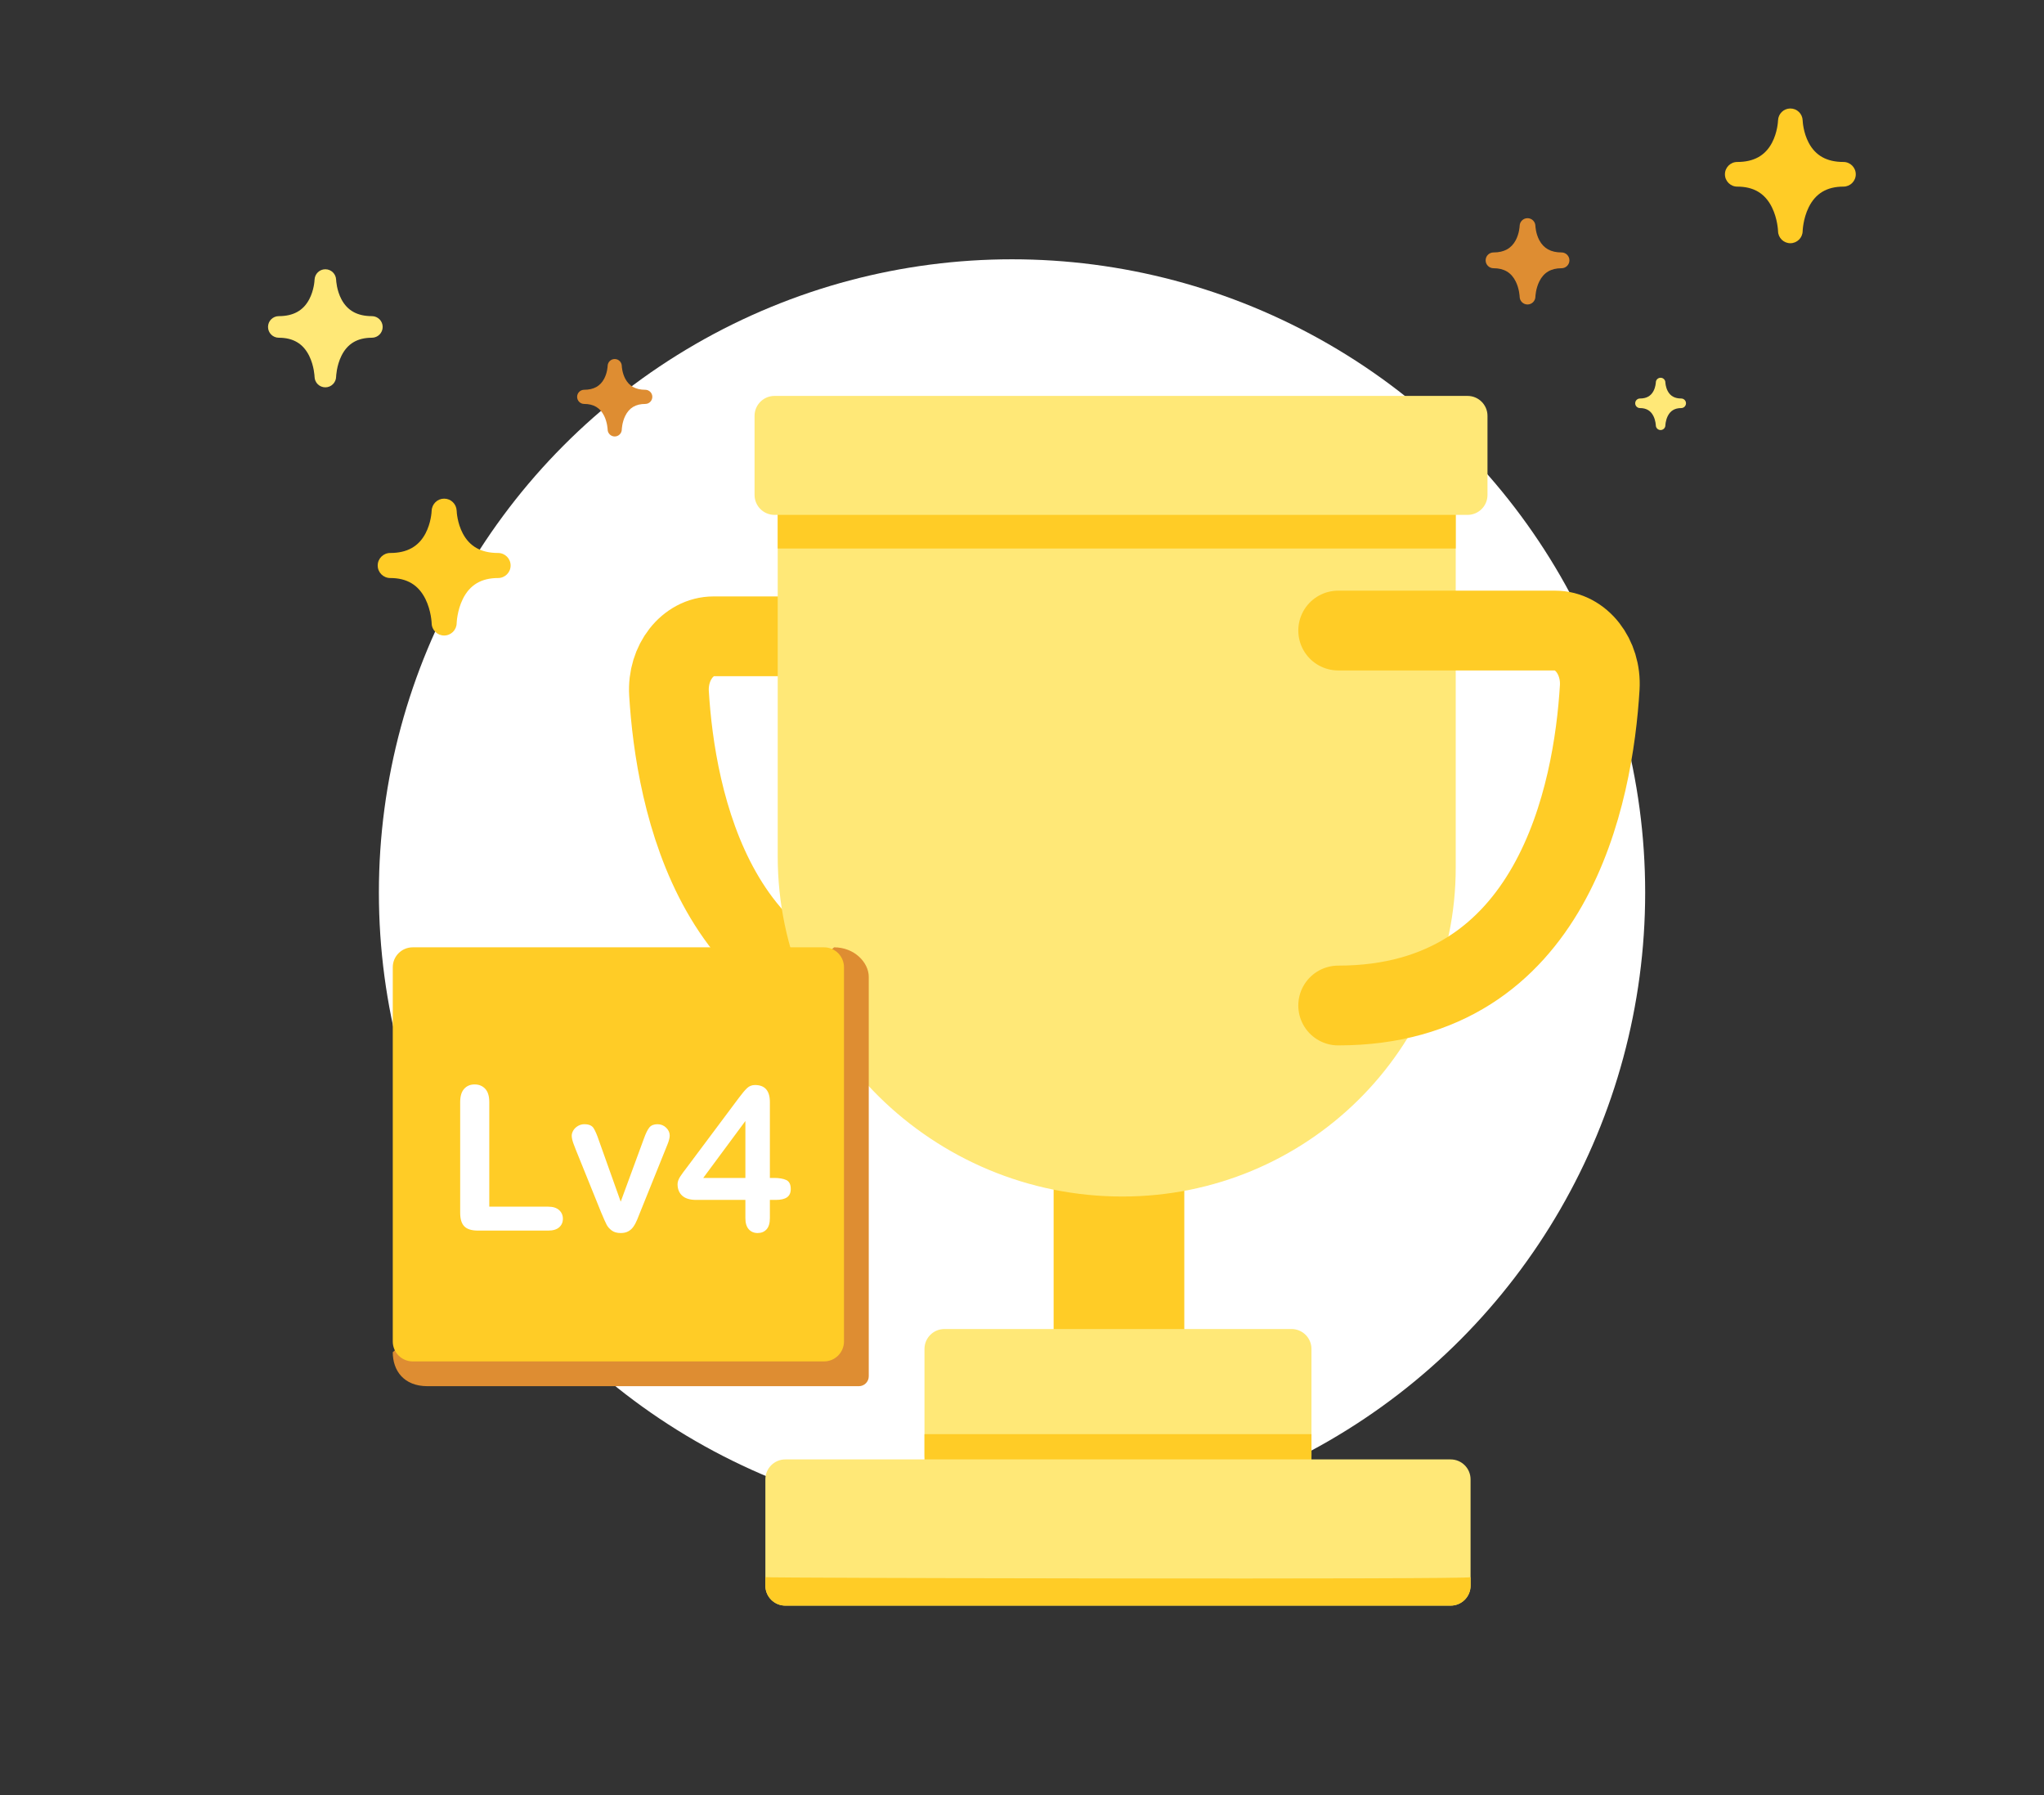
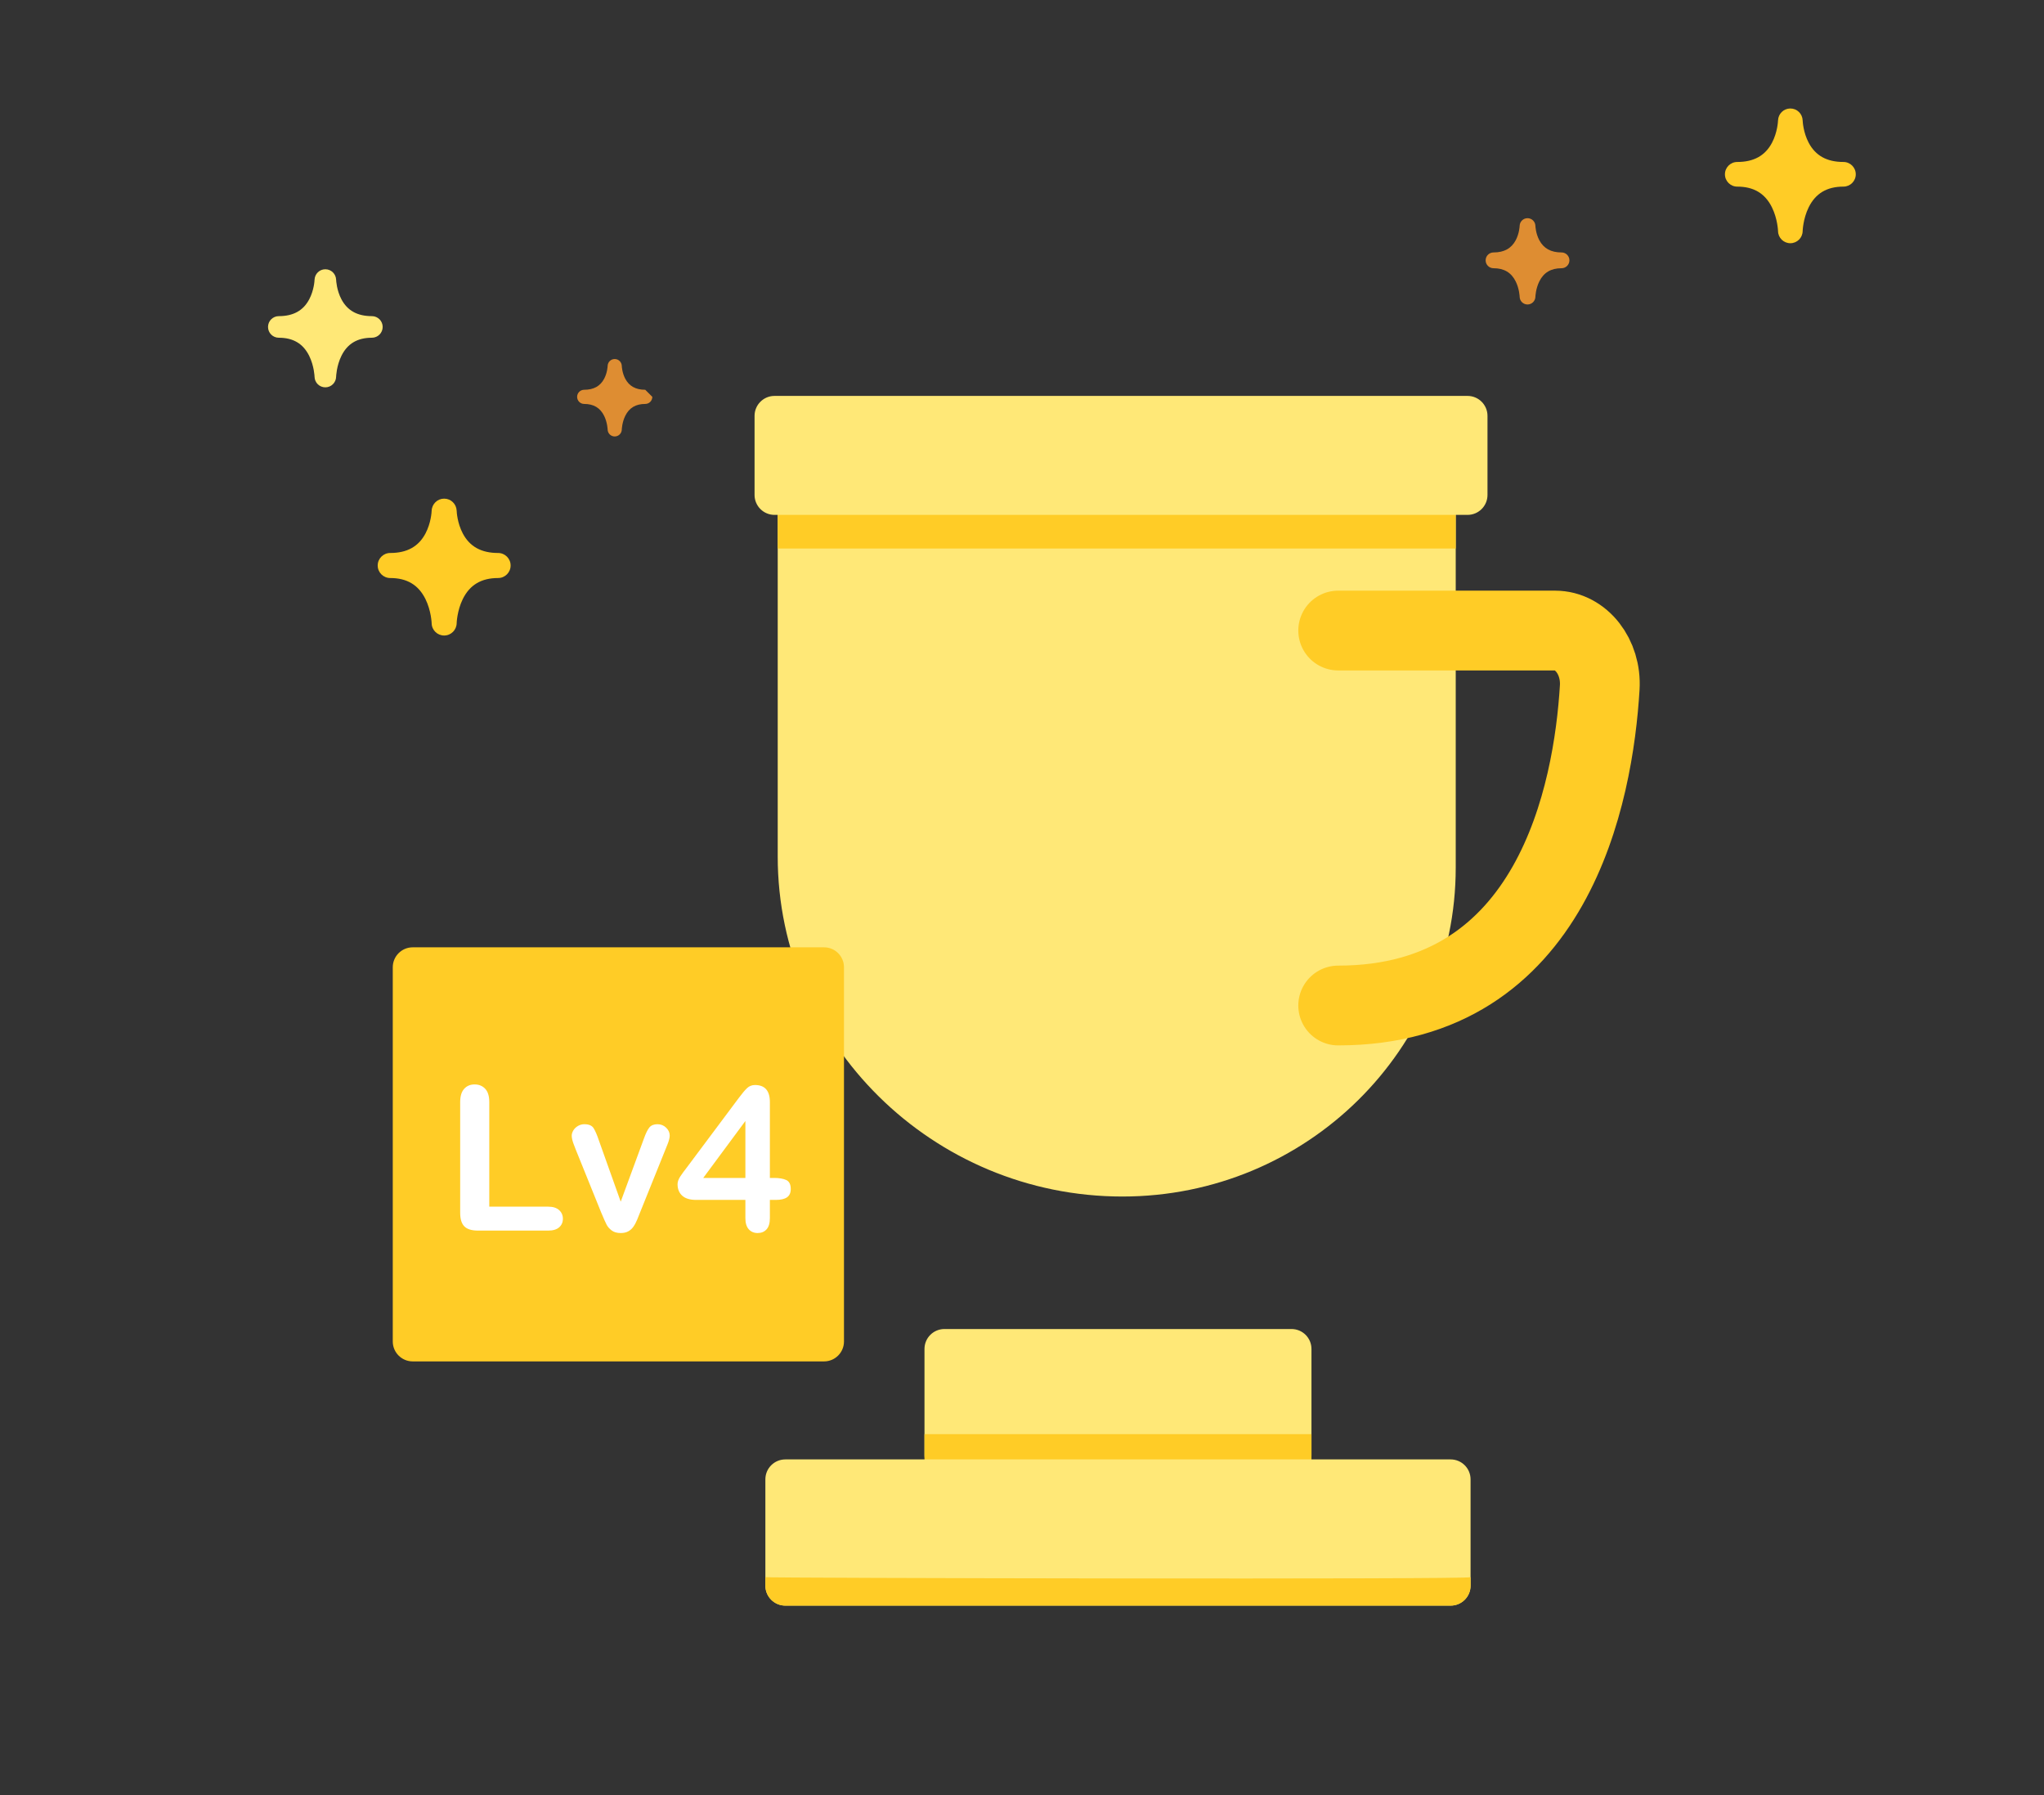
<svg xmlns="http://www.w3.org/2000/svg" xmlns:xlink="http://www.w3.org/1999/xlink" width="205px" height="180px" viewBox="0 0 205 180" version="1.1">
  <rect x="0" y="0" width="205" height="180" fill="#333333" stroke="none" />
  <title>img_cup</title>
  <desc>Created with Sketch.</desc>
  <defs>
    <polygon id="path-1" points="0.615 0.355 4.424 0.355 4.424 4.164 0.615 4.164" />
  </defs>
  <g id="Assets" stroke="none" stroke-width="1" fill="none" fill-rule="evenodd">
    <g transform="translate(-759, -36)" id="4">
      <g transform="translate(785, 46)">
-         <circle id="Oval" fill="#FFFFFF" cx="75.5" cy="79.5" r="63.5" />
        <g id="Group-8" transform="translate(149, 111)">
          <g id="Group-7">
            <mask id="mask-2" fill="white">
              <use xlink:href="#path-1" />
            </mask>
            <g id="Clip-6" />
          </g>
        </g>
        <g id="Group-44">
-           <path d="M67.328,53.805 L45.569,53.805 C42.973,53.805 40.91,56.432 41.097,59.528 C41.733,70.051 45.691,91.402 67.328,91.402" id="Stroke-14" stroke="#FFCC26" stroke-width="8" stroke-linecap="round" stroke-linejoin="round" />
-           <path d="M79.672,123.723 L79.672,103.252 C79.672,102.001 80.473,100.987 81.46,100.987 L90.99,100.987 C91.977,100.987 92.778,102.001 92.778,103.252 L92.778,123.723 C92.778,124.973 91.977,125.987 90.99,125.987 L81.46,125.987 C80.473,125.987 79.672,124.973 79.672,123.723" id="Fill-16" fill="#FFCC26" />
          <path d="M103.532,137.925 L68.72,137.925 C67.616,137.925 66.72,137.029 66.72,135.925 L66.72,125.265 C66.72,124.159 67.616,123.265 68.72,123.265 L103.532,123.265 C104.636,123.265 105.532,124.159 105.532,125.265 L105.532,135.925 C105.532,137.029 104.636,137.925 103.532,137.925" id="Fill-18" fill="#FFE877" />
          <path d="M68.72,138.925 C67.616,138.925 66.72,138.563 66.72,138.116 L66.72,133.808 C66.72,133.808 105.532,133.808 105.532,133.808 L105.532,138.116 C105.532,138.563 104.636,138.925 103.532,138.925 L68.72,138.925 Z" id="Fill-18" fill="#FFCC26" />
          <path d="M52.762,151 C51.658,151 50.762,150.104 50.762,149 L50.762,138.34 C50.762,137.235 51.658,136.34 52.762,136.34 L119.489,136.34 C120.593,136.34 121.489,137.235 121.489,138.34 L121.489,149 C121.489,150.104 120.593,151 119.489,151 L52.762,151 Z" id="Fill-20" fill="#FFE877" />
          <path d="M52.762,151 C51.658,151 50.762,150.104 50.762,149 L50.762,148.148 C50.762,148.24 121.489,148.395 121.489,148.148 L121.489,149 C121.489,150.104 120.593,151 119.489,151 L52.762,151 Z" id="Fill-20" fill="#FFCC26" />
          <path d="M86.568,109.979 C67.555,109.979 52,94.634 52,75.88 L52,36 L120,36 L120,77 C120,95.214 105.032,109.979 86.568,109.979" id="Fill-22" fill="#FFE877" />
          <rect id="Rectangle-8" fill="#FFCC26" x="52" y="41" width="68" height="4" />
          <path d="M121.186,41.629 L51.677,41.629 C50.573,41.629 49.677,40.734 49.677,39.629 L49.677,31.7 C49.677,30.596 50.573,29.7 51.677,29.7 L121.186,29.7 C122.29,29.7 123.186,30.596 123.186,31.7 L123.186,39.629 C123.186,40.734 122.29,41.629 121.186,41.629" id="Path" fill="#FFE877" />
          <path d="M23.957,45.449 C22.269,45.449 21.109,44.808 20.414,43.488 C19.862,42.441 19.804,41.338 19.801,41.216 C19.774,40.534 19.224,40 18.545,40 C17.869,40 17.319,40.533 17.292,41.215 C17.287,41.337 17.229,42.44 16.676,43.487 C15.98,44.808 14.822,45.449 13.136,45.449 C12.444,45.449 11.881,46.011 11.881,46.704 C11.881,47.398 12.444,47.96 13.136,47.96 C14.811,47.96 15.966,48.649 16.669,50.067 C17.252,51.246 17.291,52.483 17.292,52.496 C17.304,53.18 17.863,53.725 18.545,53.725 L18.549,53.725 C19.233,53.724 19.791,53.171 19.801,52.486 C19.801,52.479 19.837,51.241 20.417,50.065 C21.116,48.648 22.275,47.96 23.957,47.96 C24.65,47.96 25.212,47.398 25.212,46.704 C25.212,46.011 24.65,45.449 23.957,45.449" id="Fill-32" fill="#FFCC26" />
          <path d="M130.612,15.313 C129.547,15.313 128.817,14.909 128.378,14.078 C128.03,13.417 127.994,12.722 127.991,12.645 C127.976,12.215 127.628,11.878 127.201,11.878 C126.774,11.878 126.427,12.215 126.411,12.645 C126.408,12.722 126.371,13.416 126.023,14.078 C125.584,14.909 124.854,15.313 123.791,15.313 C123.354,15.313 123,15.667 123,16.105 C123,16.542 123.354,16.896 123.791,16.896 C124.847,16.896 125.575,17.331 126.017,18.225 C126.385,18.968 126.411,19.748 126.411,19.755 C126.418,20.188 126.77,20.531 127.201,20.531 L127.202,20.531 C127.634,20.53 127.985,20.181 127.991,19.75 C127.992,19.745 128.014,18.966 128.381,18.224 C128.821,17.33 129.551,16.896 130.612,16.896 C131.049,16.896 131.403,16.541 131.403,16.105 C131.403,15.667 131.049,15.313 130.612,15.313" id="Fill-34" fill="#DE8D32" />
          <path d="M158.887,6.241 C157.225,6.241 156.083,5.61 155.399,4.311 C154.856,3.28 154.8,2.195 154.795,2.075 C154.77,1.403 154.227,0.878 153.56,0.878 C152.895,0.878 152.352,1.403 152.326,2.074 C152.321,2.194 152.264,3.28 151.721,4.311 C151.036,5.61 149.895,6.241 148.236,6.241 C147.553,6.241 147,6.795 147,7.478 C147,8.16 147.553,8.713 148.236,8.713 C149.884,8.713 151.022,9.391 151.713,10.788 C152.287,11.947 152.325,13.165 152.326,13.177 C152.339,13.851 152.888,14.388 153.56,14.388 L153.562,14.388 C154.236,14.387 154.785,13.843 154.795,13.168 C154.796,13.161 154.83,11.943 155.401,10.786 C156.09,9.391 157.23,8.712 158.887,8.712 C159.569,8.712 160.122,8.16 160.122,7.477 C160.122,6.795 159.569,6.241 158.887,6.241" id="Fill-36" fill="#FFCC26" />
-           <path d="M38.713,29.083 C37.758,29.083 37.102,28.72 36.708,27.974 C36.396,27.381 36.364,26.757 36.362,26.688 C36.346,26.302 36.035,26 35.651,26 C35.269,26 34.957,26.302 34.942,26.687 C34.94,26.756 34.907,27.381 34.595,27.974 C34.2,28.72 33.545,29.083 32.591,29.083 C32.198,29.083 31.881,29.402 31.881,29.793 C31.881,30.186 32.198,30.504 32.591,30.504 C33.539,30.504 34.192,30.894 34.59,31.696 C34.919,32.363 34.942,33.064 34.942,33.07 C34.95,33.457 35.265,33.766 35.651,33.766 L35.653,33.766 C36.04,33.765 36.356,33.453 36.362,33.066 C36.362,33.061 36.382,32.361 36.711,31.695 C37.106,30.893 37.762,30.504 38.713,30.504 C39.106,30.504 39.424,30.186 39.424,29.793 C39.424,29.402 39.106,29.083 38.713,29.083" id="Fill-39" fill="#DE8D32" />
-           <path d="M142.614,29.959 C141.969,29.959 141.526,29.715 141.261,29.211 C141.05,28.811 141.027,28.39 141.027,28.343 C141.016,28.082 140.806,27.878 140.547,27.878 C140.288,27.878 140.077,28.082 140.068,28.343 C140.067,28.389 140.044,28.81 139.833,29.211 C139.567,29.715 139.124,29.959 138.48,29.959 C138.215,29.959 138,30.175 138,30.439 C138,30.704 138.215,30.919 138.48,30.919 C139.119,30.919 139.561,31.183 139.83,31.724 C140.052,32.175 140.068,32.647 140.068,32.652 C140.072,32.913 140.286,33.122 140.547,33.122 L140.548,33.122 C140.81,33.121 141.023,32.91 141.027,32.649 C141.027,32.646 141.039,32.174 141.262,31.724 C141.529,31.183 141.971,30.919 142.614,30.919 C142.88,30.919 143.094,30.704 143.094,30.439 C143.094,30.175 142.88,29.959 142.614,29.959" id="Fill-41" fill="#FFE877" />
+           <path d="M38.713,29.083 C37.758,29.083 37.102,28.72 36.708,27.974 C36.396,27.381 36.364,26.757 36.362,26.688 C36.346,26.302 36.035,26 35.651,26 C35.269,26 34.957,26.302 34.942,26.687 C34.94,26.756 34.907,27.381 34.595,27.974 C34.2,28.72 33.545,29.083 32.591,29.083 C32.198,29.083 31.881,29.402 31.881,29.793 C31.881,30.186 32.198,30.504 32.591,30.504 C33.539,30.504 34.192,30.894 34.59,31.696 C34.919,32.363 34.942,33.064 34.942,33.07 C34.95,33.457 35.265,33.766 35.651,33.766 L35.653,33.766 C36.04,33.765 36.356,33.453 36.362,33.066 C36.362,33.061 36.382,32.361 36.711,31.695 C37.106,30.893 37.762,30.504 38.713,30.504 C39.106,30.504 39.424,30.186 39.424,29.793 " id="Fill-39" fill="#DE8D32" />
          <path d="M11.298,21.7 C9.841,21.7 8.841,21.146 8.241,20.008 C7.765,19.105 7.716,18.154 7.711,18.049 C7.689,17.461 7.214,17 6.629,17 C6.047,17 5.572,17.46 5.548,18.048 C5.544,18.153 5.493,19.105 5.016,20.008 C4.416,21.146 3.417,21.7 1.963,21.7 C1.364,21.7 0.881,22.185 0.881,22.783 C0.881,23.381 1.364,23.866 1.963,23.866 C3.407,23.866 4.405,24.46 5.01,25.684 C5.513,26.7 5.548,27.768 5.548,27.779 C5.559,28.369 6.04,28.839 6.629,28.839 L6.631,28.839 C7.223,28.838 7.703,28.36 7.711,27.77 C7.711,27.764 7.743,26.697 8.243,25.681 C8.846,24.46 9.845,23.866 11.298,23.866 C11.895,23.866 12.38,23.381 12.38,22.783 C12.38,22.185 11.895,21.7 11.298,21.7" id="Fill-43" fill="#FFE877" />
          <path d="M108.211,53.227 L129.971,53.227 C132.567,53.227 134.63,55.855 134.442,58.95 C133.806,69.472 129.849,90.825 108.211,90.825" id="Stroke-26" stroke="#FFCC26" stroke-width="8" stroke-linecap="round" stroke-linejoin="round" />
-           <path d="M57.652,84.991 C59.684,84.991 61.131,86.502 61.131,87.957 L61.131,128.003 C61.131,128.552 60.686,128.997 60.137,128.997 L16.872,128.997 C14.505,128.997 13.392,127.44 13.392,125.592" id="Fill-28" fill="#DE8D32" />
          <path d="M56.646,126.512 L15.392,126.512 C14.288,126.512 13.392,125.616 13.392,124.512 L13.392,86.991 C13.392,85.886 14.288,84.991 15.392,84.991 L56.646,84.991 C57.75,84.991 58.646,85.886 58.646,86.991 L58.646,124.512 C58.646,125.616 57.75,126.512 56.646,126.512" id="Fill-30" fill="#FFCC26" />
          <path d="M23.072,100.509 L23.072,110.996 L28.99,110.996 C29.462,110.996 29.823,111.112 30.076,111.34 C30.328,111.57 30.454,111.859 30.454,112.205 C30.454,112.559 30.33,112.846 30.081,113.066 C29.832,113.285 29.468,113.395 28.99,113.395 L21.942,113.395 C21.306,113.395 20.849,113.254 20.571,112.972 C20.293,112.691 20.153,112.235 20.153,111.606 L20.153,100.509 C20.153,99.919 20.286,99.477 20.551,99.182 C20.816,98.887 21.166,98.739 21.598,98.739 C22.037,98.739 22.392,98.885 22.665,99.177 C22.936,99.468 23.072,99.912 23.072,100.509" id="Fill-32" fill="#FFFFFF" />
          <path d="M34.081,104.4 L36.254,110.495 L38.593,104.135 C38.776,103.624 38.956,103.262 39.133,103.048 C39.31,102.836 39.58,102.729 39.94,102.729 C40.279,102.729 40.569,102.844 40.809,103.074 C41.048,103.303 41.169,103.568 41.169,103.87 C41.169,103.988 41.147,104.126 41.103,104.283 C41.062,104.44 41.013,104.587 40.956,104.724 C40.901,104.862 40.837,105.019 40.766,105.197 L38.19,111.586 C38.117,111.769 38.023,112.002 37.91,112.284 C37.795,112.565 37.667,112.806 37.526,113.005 C37.386,113.206 37.212,113.362 37.005,113.473 C36.8,113.585 36.548,113.64 36.254,113.64 C35.873,113.64 35.571,113.553 35.344,113.379 C35.118,113.206 34.952,113.015 34.843,112.809 C34.734,112.603 34.553,112.195 34.297,111.586 L31.741,105.265 C31.683,105.108 31.622,104.951 31.561,104.794 C31.497,104.636 31.445,104.476 31.402,104.312 C31.36,104.148 31.34,104.007 31.34,103.889 C31.34,103.706 31.395,103.524 31.506,103.343 C31.617,103.164 31.77,103.016 31.968,102.901 C32.164,102.787 32.377,102.729 32.606,102.729 C33.053,102.729 33.358,102.857 33.526,103.113 C33.693,103.368 33.879,103.797 34.081,104.4" id="Fill-34" fill="#FFFFFF" />
          <path d="M44.53,108.116 L48.757,108.116 L48.757,102.405 L44.53,108.116 Z M48.757,112.146 L48.757,110.318 L43.822,110.318 C43.199,110.318 42.732,110.177 42.422,109.895 C42.11,109.613 41.955,109.23 41.955,108.745 C41.955,108.621 41.977,108.494 42.023,108.367 C42.069,108.239 42.137,108.104 42.229,107.964 C42.321,107.823 42.417,107.687 42.514,107.555 C42.613,107.425 42.734,107.264 42.879,107.074 L48.088,100.105 C48.428,99.646 48.709,99.314 48.928,99.107 C49.148,98.901 49.412,98.798 49.719,98.798 C50.716,98.798 51.214,99.368 51.214,100.509 L51.214,108.116 L51.636,108.116 C52.14,108.116 52.546,108.184 52.85,108.322 C53.155,108.46 53.307,108.762 53.307,109.226 C53.307,109.607 53.182,109.884 52.933,110.057 C52.684,110.231 52.311,110.318 51.813,110.318 L51.214,110.318 L51.214,112.146 C51.214,112.651 51.102,113.026 50.88,113.271 C50.657,113.517 50.358,113.64 49.985,113.64 C49.618,113.64 49.321,113.513 49.095,113.262 C48.869,113.01 48.757,112.637 48.757,112.146 Z" id="Fill-36" fill="#FFFFFF" />
        </g>
      </g>
    </g>
  </g>
</svg>